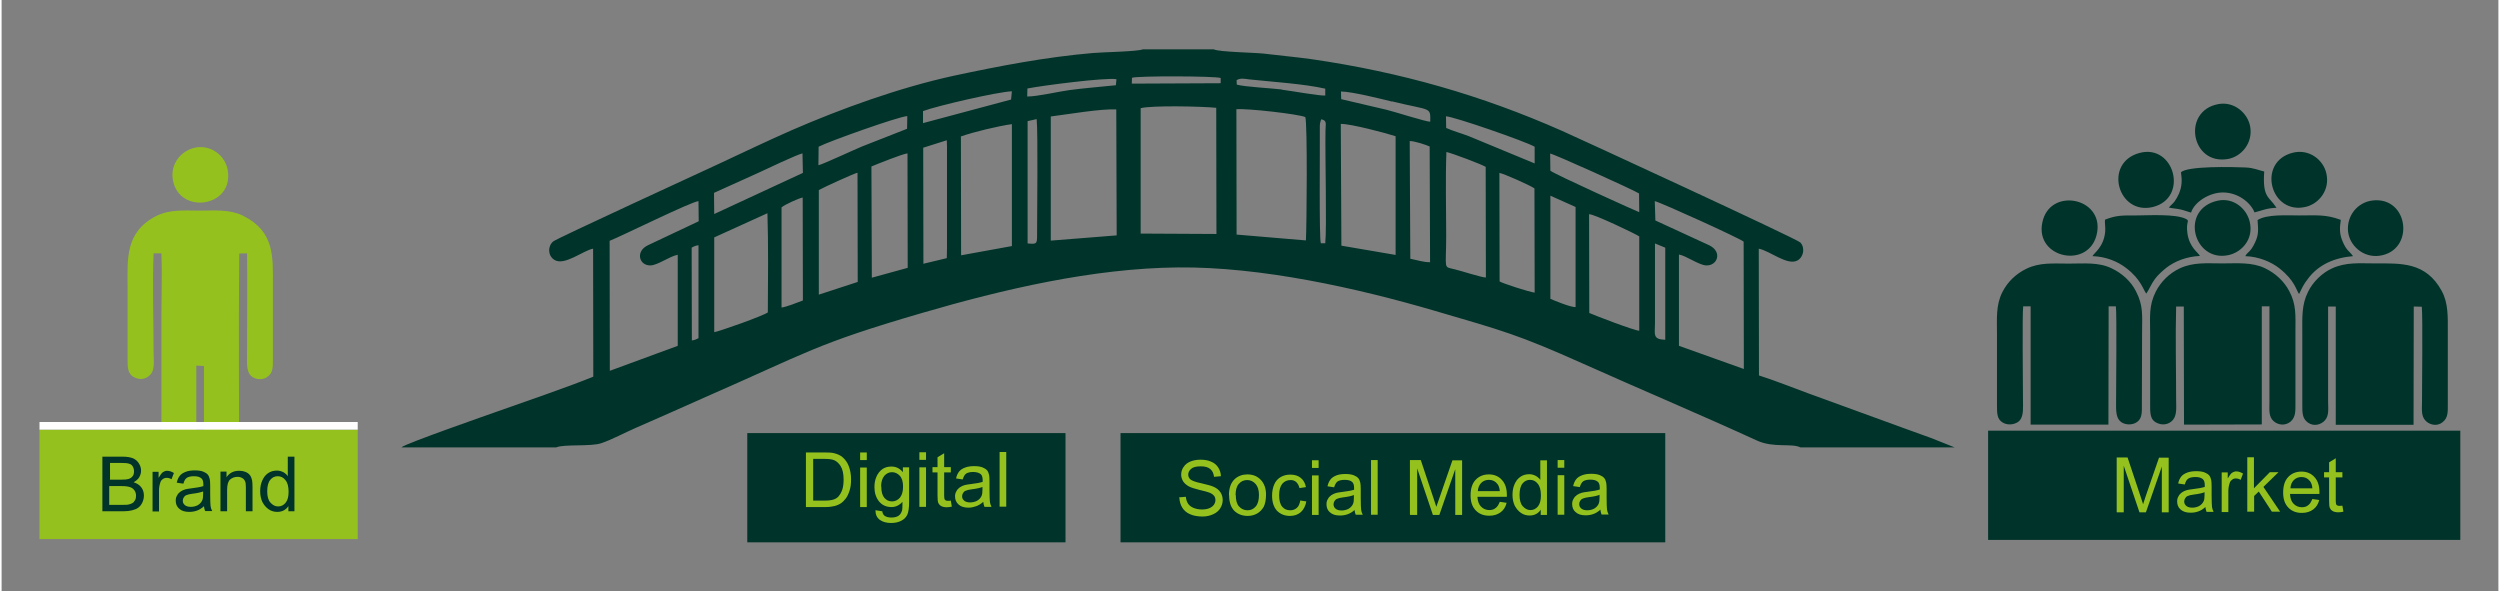
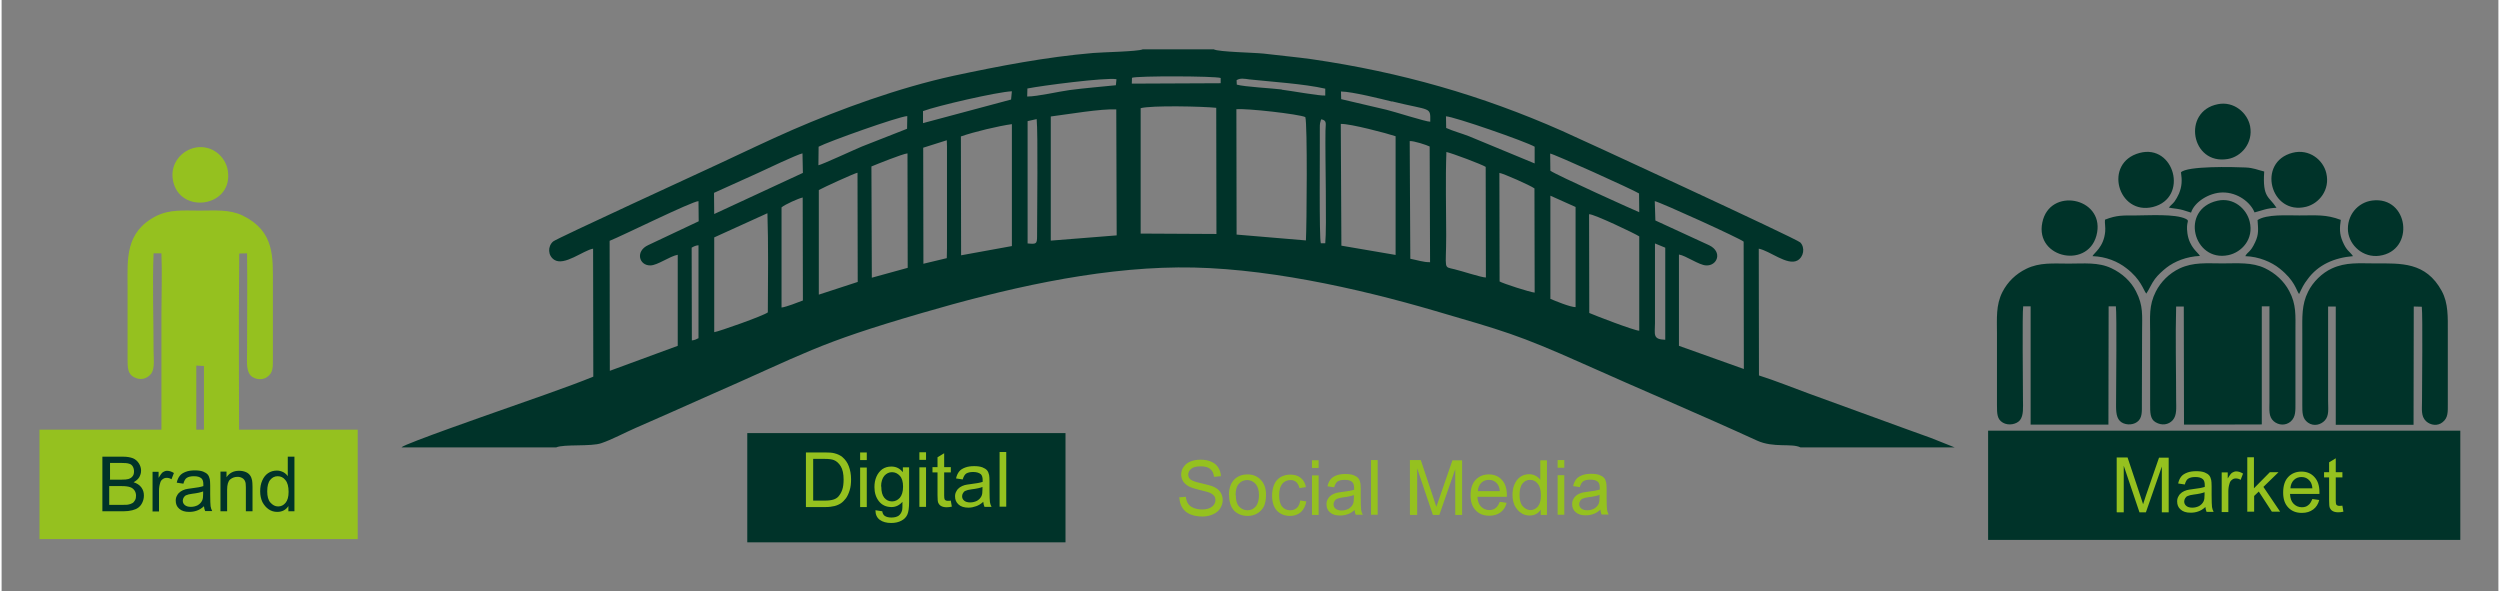
<svg xmlns="http://www.w3.org/2000/svg" xml:space="preserve" width="1.082in" height="0.256in" version="1.1" style="shape-rendering:geometricPrecision; text-rendering:geometricPrecision; image-rendering:optimizeQuality; fill-rule:evenodd; clip-rule:evenodd" viewBox="0 0 123.89 29.35">
  <rect x="0" y="0" width="123.89" height="29.35" fill="#808080" stroke="none" />
  <defs>
    <style type="text/css">
   
    .fil0 {fill:none}
    .fil5 {fill:#FEFEFE}
    .fil1 {fill:#003329}
    .fil3 {fill:#95C11F}
    .fil4 {fill:#003329;fill-rule:nonzero}
    .fil2 {fill:#95C11F;fill-rule:nonzero}
   
  </style>
  </defs>
  <g id="Layer_x0020_1">
    <g id="_1809531002512">
      <rect class="fil0" x="-0" y="-0" width="123.89" height="29.35" />
      <g>
-         <polygon class="fil1" points="55.52,21.49 82.55,21.49 82.55,26.91 55.52,26.91 " />
        <path class="fil2" d="M58.42 24.68l0.34 -0.03c0.02,0.14 0.05,0.25 0.11,0.34 0.06,0.09 0.15,0.16 0.27,0.21 0.12,0.05 0.26,0.08 0.42,0.08 0.14,0 0.26,-0.02 0.36,-0.06 0.1,-0.04 0.18,-0.1 0.23,-0.17 0.05,-0.07 0.08,-0.15 0.08,-0.23 0,-0.08 -0.02,-0.16 -0.07,-0.22 -0.05,-0.06 -0.13,-0.12 -0.24,-0.16 -0.07,-0.03 -0.23,-0.07 -0.48,-0.13 -0.25,-0.06 -0.42,-0.12 -0.52,-0.17 -0.13,-0.07 -0.22,-0.15 -0.29,-0.25 -0.06,-0.1 -0.1,-0.21 -0.1,-0.34 0,-0.14 0.04,-0.27 0.12,-0.38 0.08,-0.12 0.19,-0.21 0.34,-0.27 0.15,-0.06 0.31,-0.09 0.5,-0.09 0.2,0 0.38,0.03 0.53,0.1 0.15,0.06 0.27,0.16 0.35,0.29 0.08,0.13 0.13,0.27 0.13,0.43l-0.34 0.03c-0.02,-0.17 -0.08,-0.3 -0.19,-0.39 -0.11,-0.09 -0.26,-0.13 -0.47,-0.13 -0.22,0 -0.38,0.04 -0.47,0.12 -0.1,0.08 -0.15,0.18 -0.15,0.29 0,0.1 0.04,0.18 0.11,0.24 0.07,0.06 0.25,0.13 0.54,0.19 0.29,0.07 0.49,0.12 0.6,0.17 0.16,0.07 0.27,0.16 0.35,0.28 0.07,0.11 0.11,0.24 0.11,0.38 0,0.14 -0.04,0.28 -0.12,0.41 -0.08,0.13 -0.2,0.23 -0.36,0.3 -0.15,0.07 -0.33,0.11 -0.52,0.11 -0.24,0 -0.45,-0.04 -0.61,-0.11 -0.17,-0.07 -0.3,-0.18 -0.39,-0.32 -0.09,-0.14 -0.14,-0.31 -0.15,-0.49zm2.48 -0.11c0,-0.36 0.1,-0.63 0.3,-0.81 0.17,-0.15 0.38,-0.22 0.62,-0.22 0.27,0 0.49,0.09 0.66,0.27 0.17,0.18 0.26,0.42 0.26,0.73 0,0.25 -0.04,0.45 -0.11,0.6 -0.08,0.14 -0.19,0.26 -0.33,0.34 -0.14,0.08 -0.3,0.12 -0.47,0.12 -0.27,0 -0.5,-0.09 -0.67,-0.26 -0.17,-0.18 -0.25,-0.43 -0.25,-0.76zm0.34 0c0,0.25 0.05,0.44 0.16,0.56 0.11,0.12 0.25,0.19 0.42,0.19 0.17,0 0.3,-0.06 0.41,-0.19 0.11,-0.13 0.16,-0.32 0.16,-0.57 0,-0.24 -0.06,-0.43 -0.17,-0.55 -0.11,-0.12 -0.25,-0.19 -0.41,-0.19 -0.17,0 -0.31,0.06 -0.42,0.19 -0.11,0.12 -0.16,0.31 -0.16,0.56zm3.17 0.26l0.33 0.05c-0.04,0.22 -0.13,0.4 -0.27,0.53 -0.15,0.13 -0.33,0.19 -0.54,0.19 -0.27,0 -0.48,-0.09 -0.65,-0.26 -0.16,-0.18 -0.24,-0.43 -0.24,-0.75 0,-0.21 0.04,-0.4 0.11,-0.56 0.07,-0.16 0.18,-0.28 0.32,-0.36 0.14,-0.08 0.3,-0.12 0.47,-0.12 0.21,0 0.39,0.05 0.52,0.16 0.14,0.11 0.22,0.26 0.26,0.46l-0.32 0.05c-0.03,-0.13 -0.09,-0.23 -0.16,-0.3 -0.08,-0.07 -0.17,-0.1 -0.28,-0.1 -0.17,0 -0.3,0.06 -0.41,0.18 -0.1,0.12 -0.16,0.31 -0.16,0.57 0,0.26 0.05,0.45 0.15,0.57 0.1,0.12 0.23,0.18 0.4,0.18 0.13,0 0.24,-0.04 0.33,-0.12 0.09,-0.08 0.14,-0.2 0.17,-0.37zm0.61 -1.61l0 -0.38 0.33 0 0 0.38 -0.33 0zm0 2.33l0 -1.96 0.33 0 0 1.96 -0.33 0zm2.12 -0.25c-0.12,0.11 -0.24,0.18 -0.36,0.22 -0.11,0.04 -0.24,0.06 -0.37,0.06 -0.22,0 -0.38,-0.05 -0.5,-0.16 -0.12,-0.1 -0.17,-0.24 -0.17,-0.4 0,-0.1 0.02,-0.18 0.07,-0.26 0.04,-0.08 0.1,-0.14 0.17,-0.19 0.07,-0.05 0.15,-0.08 0.24,-0.11 0.07,-0.02 0.16,-0.03 0.3,-0.05 0.27,-0.03 0.47,-0.07 0.59,-0.11 0,-0.05 0,-0.07 0,-0.09 0,-0.14 -0.03,-0.23 -0.09,-0.29 -0.08,-0.08 -0.21,-0.11 -0.38,-0.11 -0.16,0 -0.27,0.03 -0.35,0.08 -0.07,0.05 -0.13,0.15 -0.17,0.29l-0.33 -0.05c0.03,-0.14 0.08,-0.25 0.15,-0.34 0.07,-0.09 0.17,-0.15 0.29,-0.2 0.13,-0.05 0.28,-0.07 0.45,-0.07 0.17,0 0.3,0.02 0.41,0.06 0.1,0.04 0.18,0.09 0.23,0.15 0.05,0.06 0.08,0.14 0.1,0.23 0.01,0.06 0.02,0.16 0.02,0.31l0 0.44c0,0.31 0.01,0.5 0.02,0.59 0.01,0.08 0.04,0.16 0.08,0.24l-0.35 0c-0.03,-0.07 -0.05,-0.15 -0.06,-0.25zm-0.03 -0.74c-0.12,0.05 -0.3,0.09 -0.55,0.12 -0.14,0.02 -0.23,0.04 -0.29,0.07 -0.06,0.02 -0.1,0.06 -0.13,0.11 -0.03,0.05 -0.05,0.1 -0.05,0.16 0,0.09 0.03,0.16 0.1,0.22 0.07,0.06 0.17,0.09 0.3,0.09 0.13,0 0.24,-0.03 0.34,-0.08 0.1,-0.06 0.17,-0.13 0.22,-0.23 0.04,-0.08 0.05,-0.19 0.05,-0.33l0 -0.12zm0.84 0.98l0 -2.71 0.33 0 0 2.71 -0.33 0zm1.93 0l0 -2.71 0.54 0 0.64 1.92c0.06,0.18 0.1,0.31 0.13,0.4 0.03,-0.1 0.08,-0.24 0.15,-0.43l0.65 -1.88 0.48 0 0 2.71 -0.34 0 0 -2.27 -0.79 2.27 -0.32 0 -0.78 -2.31 0 2.31 -0.34 0zm4.46 -0.64l0.34 0.05c-0.05,0.2 -0.15,0.36 -0.3,0.47 -0.15,0.11 -0.33,0.17 -0.56,0.17 -0.29,0 -0.51,-0.09 -0.68,-0.27 -0.17,-0.18 -0.25,-0.42 -0.25,-0.74 0,-0.33 0.08,-0.59 0.25,-0.77 0.17,-0.18 0.39,-0.27 0.66,-0.27 0.26,0 0.48,0.09 0.64,0.27 0.17,0.18 0.25,0.43 0.25,0.75 0,0.02 -0,0.05 -0,0.09l-1.46 0c0.01,0.22 0.07,0.38 0.18,0.49 0.11,0.11 0.25,0.17 0.41,0.17 0.12,0 0.23,-0.03 0.31,-0.1 0.09,-0.06 0.15,-0.17 0.21,-0.31zm-1.09 -0.53l1.09 0c-0.01,-0.16 -0.06,-0.29 -0.13,-0.37 -0.11,-0.13 -0.24,-0.19 -0.41,-0.19 -0.15,0 -0.28,0.05 -0.38,0.15 -0.1,0.1 -0.16,0.24 -0.17,0.41zm3.12 1.17l0 -0.25c-0.12,0.19 -0.31,0.29 -0.55,0.29 -0.16,0 -0.3,-0.04 -0.43,-0.13 -0.13,-0.09 -0.23,-0.21 -0.31,-0.36 -0.07,-0.15 -0.11,-0.33 -0.11,-0.53 0,-0.2 0.03,-0.37 0.1,-0.53 0.07,-0.16 0.16,-0.28 0.29,-0.37 0.13,-0.09 0.28,-0.13 0.44,-0.13 0.12,0 0.22,0.03 0.32,0.08 0.09,0.05 0.17,0.12 0.23,0.2l0 -0.97 0.33 0 0 2.71 -0.31 0zm-1.05 -0.98c0,0.25 0.05,0.44 0.16,0.56 0.11,0.12 0.23,0.19 0.38,0.19 0.15,0 0.27,-0.06 0.37,-0.18 0.1,-0.12 0.15,-0.3 0.15,-0.54 0,-0.27 -0.05,-0.46 -0.16,-0.59 -0.1,-0.13 -0.23,-0.19 -0.38,-0.19 -0.15,0 -0.27,0.06 -0.37,0.18 -0.1,0.12 -0.15,0.31 -0.15,0.57zm1.89 -1.35l0 -0.38 0.33 0 0 0.38 -0.33 0zm0 2.33l0 -1.96 0.33 0 0 1.96 -0.33 0zm2.12 -0.25c-0.12,0.11 -0.24,0.18 -0.36,0.22 -0.11,0.04 -0.24,0.06 -0.37,0.06 -0.22,0 -0.38,-0.05 -0.5,-0.16 -0.12,-0.1 -0.17,-0.24 -0.17,-0.4 0,-0.1 0.02,-0.18 0.07,-0.26 0.04,-0.08 0.1,-0.14 0.17,-0.19 0.07,-0.05 0.15,-0.08 0.24,-0.11 0.07,-0.02 0.16,-0.03 0.3,-0.05 0.27,-0.03 0.47,-0.07 0.59,-0.11 0,-0.05 0,-0.07 0,-0.09 0,-0.14 -0.03,-0.23 -0.09,-0.29 -0.09,-0.08 -0.21,-0.11 -0.38,-0.11 -0.16,0 -0.27,0.03 -0.35,0.08 -0.07,0.05 -0.13,0.15 -0.17,0.29l-0.33 -0.05c0.03,-0.14 0.08,-0.25 0.15,-0.34 0.07,-0.09 0.17,-0.15 0.3,-0.2 0.13,-0.05 0.28,-0.07 0.45,-0.07 0.17,0 0.3,0.02 0.41,0.06 0.1,0.04 0.18,0.09 0.23,0.15 0.05,0.06 0.08,0.14 0.1,0.23 0.01,0.06 0.02,0.16 0.02,0.31l0 0.44c0,0.31 0.01,0.5 0.02,0.59 0.01,0.08 0.04,0.16 0.08,0.24l-0.35 0c-0.03,-0.07 -0.05,-0.15 -0.06,-0.25zm-0.03 -0.74c-0.12,0.05 -0.3,0.09 -0.55,0.12 -0.14,0.02 -0.23,0.04 -0.29,0.07 -0.06,0.02 -0.1,0.06 -0.13,0.11 -0.03,0.05 -0.05,0.1 -0.05,0.16 0,0.09 0.03,0.16 0.1,0.22 0.07,0.06 0.17,0.09 0.3,0.09 0.13,0 0.24,-0.03 0.34,-0.08 0.1,-0.06 0.17,-0.13 0.22,-0.23 0.04,-0.08 0.05,-0.19 0.05,-0.33l0 -0.12z" />
        <path class="fil3" d="M12.18 12.58c0.02,1.63 0,3.27 0,4.89 0,0.37 -0.05,0.81 0.12,1.09 0.14,0.23 0.57,0.36 0.87,0.15 0.31,-0.21 0.29,-0.49 0.29,-0.93l0 -3.67c0,-1.34 0.1,-2.63 -1.49,-3.41 -0.66,-0.32 -1.38,-0.25 -2.14,-0.25 -0.8,0 -1.48,-0.07 -2.16,0.27 -1.55,0.79 -1.42,2.15 -1.42,3.46l0 3.63c-0,0.44 0.01,0.74 0.31,0.9 0.36,0.2 0.69,0.06 0.87,-0.18 0.18,-0.26 0.11,-0.75 0.11,-1.11 0,-1.58 -0.06,-3.28 0,-4.85l0.39 -0c0.04,0.98 0,2.03 0,3.02l0 8.98c0,0.37 -0.05,1.15 0.08,1.43 0.14,0.29 0.52,0.58 0.99,0.46 0.88,-0.22 0.66,-1.38 0.66,-2.31 0,-2 0,-4.01 0,-6.01l0.38 0.02c-0,2 0,4 0,6 0,0.67 -0.14,1.69 0.24,2.06 0.31,0.29 0.72,0.37 1.1,0.14 0.55,-0.33 0.41,-1.11 0.41,-1.82 0,-3.98 -0.04,-7.98 0,-11.96l0.38 -0.01zm-2.54 -5.26c-0.69,0.12 -1.29,0.78 -1.14,1.62 0.32,1.74 3.04,1.34 2.72,-0.5 -0.12,-0.68 -0.78,-1.26 -1.59,-1.12z" />
        <path class="fil1" d="M119.72 15.21l0.37 0.01c0.05,0.5 0.01,3.87 0.01,4.68 0,0.42 -0.06,0.75 0.2,1 0.23,0.21 0.58,0.25 0.82,0.05 0.28,-0.22 0.26,-0.51 0.26,-0.94l0 -3.52c0,-0.76 0.03,-1.44 -0.3,-2.05 -0.79,-1.45 -2.02,-1.37 -3.31,-1.37 -0.8,0 -1.44,-0.07 -2.14,0.25 -0.49,0.22 -0.95,0.68 -1.18,1.15 -0.33,0.65 -0.29,1.28 -0.29,2.06l0 3.52c-0,0.42 -0.01,0.71 0.28,0.92 0.3,0.21 0.65,0.1 0.84,-0.11 0.22,-0.24 0.16,-0.59 0.16,-0.96 0,-1.56 -0,-3.13 0,-4.69l0.38 -0 -0 5.87 3.86 0 0.01 -5.87zm-9.77 -5.25c-1.89,0.43 -1.19,3.06 0.54,2.7 0.67,-0.14 1.27,-0.8 1.06,-1.66 -0.15,-0.64 -0.8,-1.22 -1.6,-1.04zm3.73 -2.38c-1.8,0.46 -1.1,3.12 0.67,2.68 0.64,-0.16 1.2,-0.84 1,-1.67 -0.15,-0.65 -0.84,-1.22 -1.67,-1.01zm2.75 3.91c0.08,0.7 0.75,1.31 1.56,1.2 1.78,-0.25 1.46,-2.97 -0.36,-2.74 -0.71,0.09 -1.28,0.73 -1.2,1.55zm-6.46 -6.32c-1.79,0.35 -1.33,3.03 0.49,2.72 0.67,-0.11 1.27,-0.79 1.11,-1.63 -0.13,-0.66 -0.8,-1.25 -1.6,-1.09zm-3.89 2.42c-1.81,0.49 -1.07,3.11 0.67,2.68 1.79,-0.45 1.06,-3.15 -0.67,-2.68zm-2.1 3.94c0.3,-1.74 -2.36,-2.25 -2.72,-0.49 -0.38,1.81 2.4,2.35 2.72,0.49zm4.16 -2.98c0.06,0.41 0.05,0.69 -0.1,1.06 -0.06,0.14 -0.15,0.29 -0.22,0.39 -0.1,0.13 -0.18,0.17 -0.28,0.3 0.17,0.04 0.38,0.05 0.56,0.09 0.2,0.04 0.35,0.11 0.54,0.16 0.16,-0.52 0.89,-0.99 1.56,-1 0.76,-0.01 1.4,0.5 1.59,0.99 0.42,-0.11 0.6,-0.21 1.09,-0.23 -0.37,-0.58 -0.7,-0.47 -0.61,-1.8 -0.34,-0.08 -0.51,-0.18 -0.93,-0.2 -0.62,-0.03 -2.89,-0.08 -3.2,0.24zm8.53 4.15c-0.19,-0.26 -0.31,-0.25 -0.51,-0.72 -0.16,-0.37 -0.15,-0.67 -0.09,-1.07 -0.74,-0.28 -1.22,-0.22 -2.06,-0.22 -0.59,0 -1.62,-0.07 -2.07,0.23 0.03,0.45 0.07,0.7 -0.12,1.1 -0.24,0.52 -0.36,0.45 -0.49,0.69 0.67,0.02 1.3,0.29 1.7,0.61 0.77,0.61 0.82,1.07 0.97,1.27 0.16,-0.33 0.22,-0.47 0.42,-0.73 0.52,-0.72 1.32,-1.07 2.25,-1.15zm-7.59 0c-0.07,-0.16 -0.52,-0.41 -0.62,-1.12 -0.09,-0.63 0.15,-0.6 -0.08,-0.72 -0.52,-0.26 -1.88,-0.17 -2.46,-0.17 -0.65,0 -0.97,-0.02 -1.55,0.21 -0.02,0.16 0.03,0.38 0.01,0.59 -0.07,0.78 -0.56,1.06 -0.63,1.22 0.67,0.02 1.26,0.27 1.67,0.59 0.74,0.56 0.85,1.09 1,1.27 0.16,-0.24 0.25,-0.49 0.43,-0.73 0.16,-0.21 0.35,-0.38 0.56,-0.55 0.41,-0.32 1,-0.56 1.67,-0.59zm3.45 2.51c0,1.57 0,3.15 0,4.72 0,0.41 -0.05,0.74 0.21,0.97 0.24,0.21 0.6,0.23 0.85,0.01 0.25,-0.23 0.23,-0.53 0.23,-0.94l-0 -3.52c0,-0.81 0.05,-1.34 -0.31,-2.01 -0.26,-0.49 -0.68,-0.88 -1.2,-1.13 -0.65,-0.31 -1.36,-0.24 -2.11,-0.24 -0.8,0 -1.44,-0.07 -2.13,0.25 -0.52,0.25 -0.93,0.66 -1.18,1.15 -0.35,0.7 -0.28,1.23 -0.28,2.05l0 3.52c-0,0.41 -0.01,0.75 0.27,0.91 0.31,0.18 0.64,0.13 0.85,-0.1 0.22,-0.25 0.17,-0.63 0.17,-1 0,-1.53 -0.04,-3.11 0,-4.64l0.38 0 0.01 5.86 3.86 -0.01 -0 -5.86 0.4 0zm-7.62 0c0.05,0.41 0.01,3.94 0.01,4.68 0,0.37 -0.03,0.78 0.19,1 0.2,0.2 0.6,0.23 0.85,0.05 0.27,-0.19 0.24,-0.52 0.24,-0.93l0.01 -3.52c0,-0.85 0.07,-1.31 -0.3,-2.03 -0.25,-0.5 -0.69,-0.9 -1.22,-1.15 -0.65,-0.31 -1.37,-0.23 -2.11,-0.23 -0.78,0 -1.45,-0.07 -2.12,0.26 -0.51,0.25 -0.92,0.64 -1.18,1.15 -0.33,0.65 -0.27,1.31 -0.27,2.08l0 3.52c-0,0.43 0,0.71 0.29,0.88 0.28,0.17 0.69,0.08 0.85,-0.12 0.19,-0.24 0.15,-0.64 0.15,-1 0,-0.72 -0.04,-4.26 0.01,-4.65l0.37 0 0 5.87 3.86 -0 0.01 -5.87 0.36 0z" />
        <path class="fil1" d="M34.25 16.89l-0.01 -4.6c0.1,-0.06 0.2,-0.11 0.34,-0.12l0 4.61c-0.09,0.05 -0.2,0.1 -0.32,0.11zm47.79 -4.81l0.51 0.21 0 4.57c-0.64,-0.02 -0.51,-0.27 -0.51,-0.82l0 -3.97zm-3.26 -1.45c0.23,-0.01 2.25,0.95 2.48,1.1l0 4.68c-0.24,-0 -2.21,-0.76 -2.48,-0.88l-0.01 -4.9zm-43.42 5.85l-0 -4.7 2.64 -1.2c0.05,1.48 0.03,3.4 0.02,4.92 -0.21,0.17 -2.46,0.96 -2.65,0.98zm3.34 -1.23l0 -0.3 0 -4.66c0.18,-0.15 0.83,-0.44 1.05,-0.49l0.01 5.11c-0.24,0.09 -0.81,0.32 -1.06,0.35zm38.15 -5.54l1.25 0.56 -0 4.97c-0.27,0 -1.01,-0.31 -1.25,-0.41l-0 -5.12zm-2.52 4.25l-0.01 -5.38c0.18,0.02 1.54,0.62 1.74,0.77l0.01 5.17c-0.23,-0.02 -1.6,-0.46 -1.75,-0.56zm-33.78 0.66l-0 -5.19c0.23,-0.13 1.76,-0.83 1.92,-0.86l0.01 5.42 -1.93 0.63zm2.63 -0.84l-0.02 -5.52c0.29,-0.12 1.53,-0.62 1.79,-0.65l0.01 5.68 -1.78 0.49zm28.5 -6.24c0.29,0.06 1.75,0.61 1.96,0.74l0.01 5.49c-0.22,0 -1.22,-0.33 -1.56,-0.41 -0.57,-0.14 -0.41,0.05 -0.41,-1.69 0,-1.35 -0.04,-2.78 0.01,-4.12zm-1.8 -0.54c0.2,-0.01 0.82,0.19 0.98,0.27l0.02 5.74c-0.31,0.01 -0.66,-0.11 -0.98,-0.17l-0.03 -5.84zm-24.14 6.1l-0.01 -5.77 1.17 -0.37 0.01 0.31 -0 5.05 -0.01 0.49 -1.17 0.28zm1.87 -0.43l-0.01 -5.9c0.66,-0.23 1.87,-0.52 2.53,-0.61l0 6.05 -2.53 0.46zm18.85 -6.52c0.44,-0.02 2.3,0.47 2.71,0.61l0 5.89 -2.69 -0.46 -0.03 -6.04zm-0.98 -0.23c0.31,0.06 0.21,0.23 0.21,0.58 -0.02,1.35 0.07,4.75 -0.01,5.57l-0.22 -0c-0.09,-0.27 -0.04,-4.67 -0.05,-5.73 0,-0.04 0,-0.18 0.01,-0.22l0.04 -0.15c0,-0.01 0.01,-0.03 0.02,-0.05zm-14.57 6.16l-0 -6.07 0.45 -0.1c0.07,0.76 0.02,4.5 0.02,5.81 0,0.39 -0.04,0.4 -0.47,0.36zm1.15 -0.14l-0 -6.16c0.87,-0.11 2.48,-0.39 3.25,-0.35l0.02 6.25 -3.27 0.26zm9.22 -6.52c0.5,-0.05 3.08,0.24 3.41,0.39 0.11,0.31 0.07,5.4 0.03,6.12l-3.44 -0.29 -0.01 -6.22zm-4.77 -0.05c0.55,-0.15 3.11,-0.09 3.76,-0.02l0.01 6.26 -3.76 -0.02 -0 -6.22zm-22.96 7.27l-0 4.52 -3.37 1.24 -0.01 -6.45c0.65,-0.26 4.06,-1.95 4.41,-1.97l0.01 1 -2.5 1.18c-0.66,0.3 -0.46,1.02 0.1,1.01 0.36,-0 0.96,-0.46 1.37,-0.53zm48.48 -2.66c0.29,0.06 4.23,1.85 4.41,2.01l0.01 6.32 -3.22 -1.15 -0 -4.53c0.34,0.05 1,0.53 1.35,0.54 0.55,0.03 0.83,-0.67 0.15,-1l-2.67 -1.23 -0.03 -0.96zm-46.67 0.65l-0.01 -1.06 2.19 -0.99c0.36,-0.17 1.95,-0.92 2.2,-0.97l0.02 0.97 -4.4 2.04zm41.49 -2.15l-0.01 -0.86c0.19,0.02 4.11,1.79 4.41,1.98l0.01 0.93c-0.05,-0.01 -4.22,-1.89 -4.41,-2.06zm-5.19 -2.71c0.43,0.02 3.96,1.25 4.41,1.51l-0 0.83 -3.26 -1.35c-0.36,-0.14 -0.8,-0.26 -1.13,-0.41l-0.01 -0.57zm-31.12 1.51c0.47,-0.25 3.94,-1.49 4.4,-1.52l-0.01 0.63 -2.24 0.88c-0.32,0.13 -2,0.91 -2.16,0.93l0.01 -0.91zm28.45 -2.25c1.95,0.48 1.91,0.25 1.9,1.01 -0.19,0.01 -1.82,-0.51 -2.16,-0.59l-2.26 -0.53 -0.01 -0.38c0.57,0.01 1.96,0.36 2.53,0.5zm-23.26 0.48c0.66,-0.25 3.67,-0.95 4.4,-0.98l-0.04 0.41 -4.37 1.17 0 -0.6zm17.79 -1.07c-0.48,-0.06 -1.84,-0.13 -2.23,-0.24l-0.01 -0.22c0.18,-0.12 0.4,-0.07 0.63,-0.04 1.12,0.12 2.72,0.22 3.77,0.46l0 0.34c-0.24,0.03 -1.74,-0.24 -2.16,-0.29zm-12.61 -0.05c0.7,-0.14 3.84,-0.55 4.41,-0.46l-0.03 0.3c-0.78,0.08 -1.54,0.14 -2.3,0.24 -0.53,0.07 -1.59,0.32 -2.1,0.32l0.01 -0.4zm5.18 -0.53c0.24,-0.1 4.12,-0.09 4.4,0.01l0 0.26 -4.41 0.02 0.01 -0.3zm-36.23 18.34l7.66 0c0.38,-0.17 1.74,-0.03 2.24,-0.21 0.51,-0.17 1.18,-0.53 1.71,-0.76 1.11,-0.48 2.31,-1.02 3.46,-1.53 5.06,-2.21 5.42,-2.62 10.74,-4.17 4.01,-1.17 8.47,-2.22 12.71,-2.26 4.11,-0.04 8.87,1.02 12.76,2.16 3.38,0.99 4.07,1.16 7.32,2.61 2.9,1.3 5.78,2.51 8.64,3.82 0.83,0.38 1.71,0.12 2.16,0.34l7.65 0 -1.18 -0.47c-0.38,-0.14 -0.81,-0.29 -1.22,-0.44l-4.86 -1.77c-0.82,-0.3 -1.63,-0.63 -2.45,-0.89l-0.01 -6.29c0.54,0.1 1.41,0.85 1.91,0.59 0.32,-0.17 0.4,-0.64 0.15,-0.9 -0.19,-0.19 -11.19,-5.26 -11.81,-5.53 -4.02,-1.78 -8.03,-2.92 -12.42,-3.56 -0.78,-0.11 -1.59,-0.18 -2.4,-0.28 -0.45,-0.05 -2.23,-0.08 -2.47,-0.21l-3.53 0c-0.25,0.11 -2.02,0.14 -2.46,0.18 -2.35,0.2 -4.67,0.65 -6.92,1.13 -2.74,0.6 -5.59,1.64 -8.01,2.69 -1.19,0.52 -2.46,1.13 -3.64,1.68 -0.88,0.41 -8.04,3.7 -8.22,3.85 -0.28,0.24 -0.27,0.7 0.05,0.91 0.49,0.33 1.45,-0.47 1.93,-0.55l0.01 6.35c-1.19,0.49 -3.44,1.26 -4.74,1.72 -0.22,0.08 -4.56,1.59 -4.77,1.78z" />
        <polygon class="fil1" points="37,21.49 52.79,21.49 52.79,26.91 37,26.91 " />
        <path class="fil2" d="M39.91 25.16l0 -2.71 0.93 0c0.21,0 0.37,0.01 0.48,0.04 0.16,0.04 0.29,0.1 0.4,0.19 0.14,0.12 0.25,0.27 0.32,0.46 0.07,0.19 0.11,0.4 0.11,0.64 0,0.21 -0.02,0.39 -0.07,0.55 -0.05,0.16 -0.11,0.29 -0.18,0.39 -0.08,0.1 -0.16,0.19 -0.25,0.25 -0.09,0.06 -0.2,0.11 -0.32,0.14 -0.13,0.03 -0.27,0.05 -0.44,0.05l-0.98 0zm0.36 -0.32l0.58 0c0.18,0 0.32,-0.02 0.42,-0.05 0.1,-0.03 0.18,-0.08 0.24,-0.14 0.08,-0.09 0.15,-0.2 0.2,-0.34 0.05,-0.14 0.07,-0.32 0.07,-0.52 0,-0.28 -0.05,-0.5 -0.14,-0.65 -0.09,-0.15 -0.21,-0.26 -0.34,-0.31 -0.1,-0.04 -0.25,-0.06 -0.46,-0.06l-0.57 0 0 2.07zm2.33 -2.01l0 -0.38 0.33 0 0 0.38 -0.33 0zm0 2.33l0 -1.96 0.33 0 0 1.96 -0.33 0zm0.78 0.16l0.32 0.05c0.01,0.1 0.05,0.17 0.11,0.22 0.08,0.06 0.2,0.09 0.34,0.09 0.15,0 0.27,-0.03 0.36,-0.09 0.08,-0.06 0.14,-0.15 0.17,-0.26 0.02,-0.07 0.02,-0.21 0.02,-0.43 -0.15,0.17 -0.33,0.26 -0.54,0.26 -0.27,0 -0.48,-0.1 -0.63,-0.29 -0.15,-0.19 -0.22,-0.43 -0.22,-0.7 0,-0.19 0.03,-0.36 0.1,-0.52 0.07,-0.16 0.17,-0.28 0.29,-0.37 0.13,-0.09 0.28,-0.13 0.45,-0.13 0.23,0 0.42,0.09 0.57,0.28l0 -0.24 0.31 0 0 1.7c0,0.31 -0.03,0.52 -0.09,0.65 -0.06,0.13 -0.16,0.23 -0.3,0.3 -0.13,0.07 -0.3,0.11 -0.5,0.11 -0.23,0 -0.42,-0.05 -0.57,-0.16 -0.14,-0.11 -0.21,-0.26 -0.21,-0.47zm0.27 -1.18c0,0.26 0.05,0.44 0.15,0.56 0.1,0.12 0.23,0.18 0.38,0.18 0.15,0 0.28,-0.06 0.39,-0.18 0.1,-0.12 0.16,-0.3 0.16,-0.55 0,-0.24 -0.05,-0.42 -0.16,-0.54 -0.11,-0.12 -0.24,-0.18 -0.39,-0.18 -0.15,0 -0.27,0.06 -0.38,0.18 -0.1,0.12 -0.16,0.3 -0.16,0.53zm1.89 -1.32l0 -0.38 0.33 0 0 0.38 -0.33 0zm0 2.33l0 -1.96 0.33 0 0 1.96 -0.33 0zm1.56 -0.3l0.05 0.29c-0.09,0.02 -0.18,0.03 -0.25,0.03 -0.12,0 -0.21,-0.02 -0.28,-0.06 -0.07,-0.04 -0.11,-0.09 -0.14,-0.15 -0.03,-0.06 -0.04,-0.19 -0.04,-0.39l0 -1.13 -0.25 0 0 -0.26 0.25 0 0 -0.49 0.33 -0.2 0 0.69 0.33 0 0 0.26 -0.33 0 0 1.15c0,0.1 0.01,0.16 0.02,0.18 0.01,0.03 0.03,0.05 0.06,0.06 0.03,0.02 0.06,0.02 0.11,0.02 0.04,0 0.09,-0 0.15,-0.01zm1.61 0.05c-0.12,0.11 -0.24,0.18 -0.36,0.22 -0.11,0.04 -0.24,0.07 -0.37,0.07 -0.22,0 -0.38,-0.05 -0.5,-0.16 -0.12,-0.11 -0.17,-0.24 -0.17,-0.4 0,-0.1 0.02,-0.18 0.07,-0.26 0.04,-0.08 0.1,-0.14 0.17,-0.19 0.07,-0.05 0.15,-0.08 0.24,-0.11 0.07,-0.02 0.16,-0.03 0.3,-0.05 0.27,-0.03 0.47,-0.07 0.59,-0.11 0,-0.05 0,-0.07 0,-0.09 0,-0.13 -0.03,-0.23 -0.09,-0.29 -0.09,-0.07 -0.21,-0.11 -0.38,-0.11 -0.16,0 -0.27,0.03 -0.35,0.08 -0.07,0.05 -0.13,0.15 -0.17,0.29l-0.33 -0.05c0.03,-0.14 0.08,-0.25 0.15,-0.34 0.07,-0.09 0.17,-0.15 0.3,-0.2 0.13,-0.05 0.28,-0.07 0.45,-0.07 0.17,0 0.3,0.02 0.41,0.06 0.1,0.04 0.18,0.09 0.23,0.15 0.05,0.06 0.08,0.14 0.1,0.23 0.01,0.06 0.02,0.16 0.02,0.31l0 0.44c0,0.31 0.01,0.5 0.02,0.59 0.01,0.08 0.04,0.16 0.08,0.24l-0.35 0c-0.03,-0.07 -0.05,-0.15 -0.06,-0.25zm-0.03 -0.74c-0.12,0.05 -0.3,0.09 -0.55,0.12 -0.14,0.02 -0.23,0.04 -0.29,0.07 -0.06,0.02 -0.1,0.06 -0.13,0.11 -0.03,0.05 -0.05,0.1 -0.05,0.16 0,0.09 0.03,0.16 0.1,0.22 0.07,0.06 0.17,0.09 0.3,0.09 0.13,0 0.24,-0.03 0.34,-0.08 0.1,-0.06 0.17,-0.13 0.22,-0.23 0.04,-0.08 0.05,-0.19 0.05,-0.33l0 -0.12zm0.84 0.98l0 -2.71 0.33 0 0 2.71 -0.33 0z" />
        <polygon class="fil3" points="1.88,21.32 17.67,21.32 17.67,26.75 1.88,26.75 " />
        <path class="fil4" d="M5 25.37l0 -2.71 1.02 0c0.21,0 0.37,0.03 0.5,0.08 0.12,0.05 0.22,0.14 0.29,0.25 0.07,0.11 0.11,0.23 0.11,0.36 0,0.12 -0.03,0.22 -0.09,0.33 -0.06,0.1 -0.16,0.18 -0.28,0.25 0.16,0.05 0.29,0.13 0.38,0.25 0.09,0.12 0.13,0.25 0.13,0.41 0,0.13 -0.03,0.25 -0.08,0.35 -0.05,0.11 -0.12,0.19 -0.2,0.25 -0.08,0.06 -0.18,0.1 -0.3,0.13 -0.12,0.03 -0.27,0.05 -0.44,0.05l-1.03 0zm0.36 -1.57l0.59 0c0.16,0 0.27,-0.01 0.34,-0.03 0.09,-0.03 0.16,-0.07 0.21,-0.14 0.05,-0.06 0.07,-0.14 0.07,-0.24 0,-0.09 -0.02,-0.17 -0.06,-0.24 -0.04,-0.07 -0.1,-0.12 -0.18,-0.14 -0.08,-0.03 -0.22,-0.04 -0.41,-0.04l-0.54 0 0 0.82zm0 1.25l0.67 0c0.12,0 0.2,-0 0.24,-0.01 0.08,-0.01 0.15,-0.04 0.21,-0.07 0.06,-0.03 0.1,-0.08 0.14,-0.15 0.04,-0.07 0.05,-0.14 0.05,-0.23 0,-0.1 -0.03,-0.19 -0.08,-0.26 -0.05,-0.07 -0.12,-0.13 -0.22,-0.16 -0.09,-0.03 -0.22,-0.05 -0.4,-0.05l-0.63 0 0 0.93zm2.13 0.32l0 -1.96 0.3 0 0 0.3c0.08,-0.14 0.15,-0.23 0.21,-0.28 0.06,-0.04 0.14,-0.07 0.21,-0.07 0.11,0 0.23,0.04 0.34,0.11l-0.12 0.31c-0.08,-0.05 -0.16,-0.07 -0.24,-0.07 -0.07,0 -0.14,0.02 -0.2,0.07 -0.06,0.04 -0.1,0.1 -0.12,0.18 -0.04,0.12 -0.06,0.25 -0.06,0.39l0 1.03 -0.33 0zm2.55 -0.25c-0.12,0.11 -0.24,0.18 -0.36,0.22 -0.11,0.04 -0.24,0.06 -0.37,0.06 -0.22,0 -0.38,-0.05 -0.5,-0.16 -0.12,-0.1 -0.17,-0.24 -0.17,-0.4 0,-0.1 0.02,-0.18 0.07,-0.26 0.04,-0.08 0.1,-0.14 0.17,-0.19 0.07,-0.05 0.15,-0.08 0.24,-0.11 0.07,-0.02 0.16,-0.03 0.3,-0.05 0.27,-0.03 0.47,-0.07 0.59,-0.11 0,-0.05 0,-0.07 0,-0.09 0,-0.14 -0.03,-0.23 -0.09,-0.29 -0.09,-0.08 -0.21,-0.11 -0.38,-0.11 -0.16,0 -0.27,0.03 -0.35,0.08 -0.08,0.05 -0.13,0.15 -0.17,0.29l-0.33 -0.05c0.03,-0.14 0.08,-0.25 0.15,-0.34 0.07,-0.09 0.17,-0.15 0.3,-0.2 0.13,-0.05 0.28,-0.07 0.45,-0.07 0.17,0 0.3,0.02 0.41,0.06 0.1,0.04 0.18,0.09 0.23,0.15 0.05,0.06 0.08,0.14 0.1,0.23 0.01,0.06 0.02,0.16 0.02,0.31l0 0.44c0,0.31 0.01,0.5 0.02,0.59 0.01,0.08 0.04,0.16 0.08,0.24l-0.35 0c-0.03,-0.07 -0.05,-0.15 -0.06,-0.25zm-0.03 -0.74c-0.12,0.05 -0.3,0.09 -0.55,0.12 -0.14,0.02 -0.23,0.04 -0.29,0.07 -0.06,0.02 -0.1,0.06 -0.13,0.11 -0.03,0.05 -0.05,0.1 -0.05,0.16 0,0.09 0.03,0.16 0.1,0.22 0.07,0.06 0.17,0.09 0.3,0.09 0.13,0 0.24,-0.03 0.34,-0.08 0.1,-0.06 0.17,-0.13 0.22,-0.23 0.04,-0.08 0.05,-0.19 0.05,-0.33l0 -0.12zm0.85 0.98l0 -1.96 0.3 0 0 0.28c0.14,-0.21 0.35,-0.32 0.62,-0.32 0.12,0 0.23,0.02 0.33,0.06 0.1,0.04 0.17,0.1 0.22,0.17 0.05,0.07 0.08,0.15 0.1,0.25 0.01,0.06 0.02,0.17 0.02,0.32l0 1.21 -0.33 0 0 -1.19c0,-0.14 -0.01,-0.24 -0.04,-0.3 -0.03,-0.07 -0.07,-0.12 -0.14,-0.16 -0.07,-0.04 -0.14,-0.06 -0.23,-0.06 -0.14,0 -0.26,0.04 -0.37,0.13 -0.1,0.09 -0.15,0.26 -0.15,0.51l0 1.07 -0.33 0zm3.37 0l0 -0.25c-0.12,0.19 -0.31,0.29 -0.55,0.29 -0.16,0 -0.3,-0.04 -0.43,-0.13 -0.13,-0.09 -0.23,-0.21 -0.31,-0.36 -0.07,-0.15 -0.11,-0.33 -0.11,-0.53 0,-0.2 0.03,-0.37 0.1,-0.53 0.07,-0.16 0.16,-0.28 0.29,-0.37 0.13,-0.09 0.28,-0.13 0.44,-0.13 0.12,0 0.22,0.03 0.32,0.08 0.09,0.05 0.17,0.12 0.22,0.2l0 -0.97 0.33 0 0 2.71 -0.31 0zm-1.05 -0.98c0,0.25 0.05,0.44 0.16,0.56 0.11,0.12 0.23,0.19 0.38,0.19 0.15,0 0.27,-0.06 0.37,-0.18 0.1,-0.12 0.15,-0.3 0.15,-0.54 0,-0.27 -0.05,-0.46 -0.16,-0.59 -0.1,-0.13 -0.23,-0.19 -0.38,-0.19 -0.15,0 -0.27,0.06 -0.37,0.18 -0.1,0.12 -0.15,0.31 -0.15,0.57z" />
        <polygon class="fil1" points="98.57,21.37 122,21.37 122,26.79 98.57,26.79 " />
        <path class="fil2" d="M104.95 25.41l0 -2.71 0.54 0 0.64 1.92c0.06,0.18 0.1,0.31 0.13,0.4 0.03,-0.1 0.08,-0.24 0.14,-0.43l0.65 -1.88 0.48 0 0 2.71 -0.34 0 0 -2.27 -0.79 2.27 -0.32 0 -0.78 -2.31 0 2.31 -0.34 0zm4.4 -0.25c-0.12,0.11 -0.24,0.18 -0.36,0.22 -0.11,0.04 -0.24,0.06 -0.37,0.06 -0.22,0 -0.38,-0.05 -0.5,-0.16 -0.12,-0.1 -0.17,-0.24 -0.17,-0.4 0,-0.1 0.02,-0.18 0.07,-0.26 0.04,-0.08 0.1,-0.14 0.17,-0.19 0.07,-0.05 0.15,-0.08 0.24,-0.11 0.07,-0.02 0.16,-0.03 0.3,-0.05 0.27,-0.03 0.47,-0.07 0.59,-0.11 0,-0.05 0,-0.07 0,-0.09 0,-0.14 -0.03,-0.23 -0.09,-0.29 -0.09,-0.08 -0.21,-0.11 -0.38,-0.11 -0.16,0 -0.27,0.03 -0.35,0.08 -0.08,0.05 -0.13,0.15 -0.17,0.29l-0.33 -0.05c0.03,-0.14 0.08,-0.25 0.15,-0.34 0.07,-0.09 0.17,-0.15 0.3,-0.2 0.13,-0.05 0.28,-0.07 0.45,-0.07 0.17,0 0.3,0.02 0.41,0.06 0.1,0.04 0.18,0.09 0.23,0.15 0.05,0.06 0.08,0.14 0.1,0.23 0.01,0.06 0.02,0.16 0.02,0.31l0 0.44c0,0.31 0.01,0.5 0.02,0.59 0.01,0.08 0.04,0.16 0.08,0.24l-0.35 0c-0.03,-0.07 -0.05,-0.15 -0.06,-0.25zm-0.03 -0.74c-0.12,0.05 -0.3,0.09 -0.55,0.12 -0.14,0.02 -0.23,0.04 -0.29,0.07 -0.06,0.02 -0.1,0.06 -0.13,0.11 -0.03,0.05 -0.05,0.1 -0.05,0.16 0,0.09 0.03,0.16 0.1,0.22 0.07,0.06 0.17,0.09 0.3,0.09 0.13,0 0.24,-0.03 0.34,-0.08 0.1,-0.06 0.17,-0.13 0.22,-0.23 0.04,-0.08 0.05,-0.19 0.05,-0.33l0 -0.12zm0.84 0.98l0 -1.96 0.3 0 0 0.3c0.08,-0.14 0.15,-0.23 0.21,-0.28 0.07,-0.04 0.14,-0.07 0.21,-0.07 0.11,0 0.23,0.04 0.34,0.11l-0.12 0.31c-0.08,-0.05 -0.16,-0.07 -0.24,-0.07 -0.07,0 -0.14,0.02 -0.19,0.07 -0.06,0.04 -0.1,0.1 -0.12,0.18 -0.04,0.12 -0.06,0.25 -0.06,0.39l0 1.03 -0.33 0zm1.27 0l0 -2.71 0.33 0 0 1.54 0.79 -0.8 0.43 0 -0.75 0.73 0.83 1.23 -0.41 0 -0.65 -1 -0.23 0.22 0 0.78 -0.33 0zm3.23 -0.64l0.34 0.05c-0.05,0.2 -0.15,0.36 -0.3,0.47 -0.15,0.11 -0.33,0.17 -0.56,0.17 -0.29,0 -0.51,-0.09 -0.68,-0.27 -0.17,-0.18 -0.25,-0.42 -0.25,-0.74 0,-0.33 0.08,-0.59 0.25,-0.77 0.17,-0.18 0.39,-0.27 0.66,-0.27 0.26,0 0.48,0.09 0.64,0.27 0.17,0.18 0.25,0.43 0.25,0.75 0,0.02 -0,0.05 -0,0.09l-1.46 0c0.01,0.22 0.07,0.38 0.18,0.49 0.11,0.11 0.25,0.17 0.41,0.17 0.12,0 0.23,-0.03 0.31,-0.1 0.09,-0.06 0.15,-0.17 0.21,-0.31zm-1.09 -0.53l1.09 0c-0.01,-0.16 -0.06,-0.29 -0.13,-0.37 -0.11,-0.13 -0.24,-0.19 -0.41,-0.19 -0.15,0 -0.28,0.05 -0.38,0.15 -0.1,0.1 -0.16,0.24 -0.17,0.41zm2.58 0.87l0.05 0.29c-0.09,0.02 -0.18,0.03 -0.25,0.03 -0.12,0 -0.21,-0.02 -0.28,-0.06 -0.07,-0.04 -0.11,-0.09 -0.14,-0.15 -0.03,-0.06 -0.04,-0.19 -0.04,-0.39l0 -1.13 -0.25 0 0 -0.26 0.25 0 0 -0.49 0.33 -0.2 0 0.69 0.33 0 0 0.26 -0.33 0 0 1.15c0,0.1 0.01,0.16 0.02,0.18 0.01,0.03 0.03,0.05 0.06,0.06 0.03,0.02 0.06,0.02 0.11,0.02 0.04,0 0.08,-0 0.14,-0.01z" />
-         <polygon class="fil5" points="1.88,21.32 17.67,21.32 17.67,20.94 1.88,20.94 " />
      </g>
    </g>
  </g>
</svg>